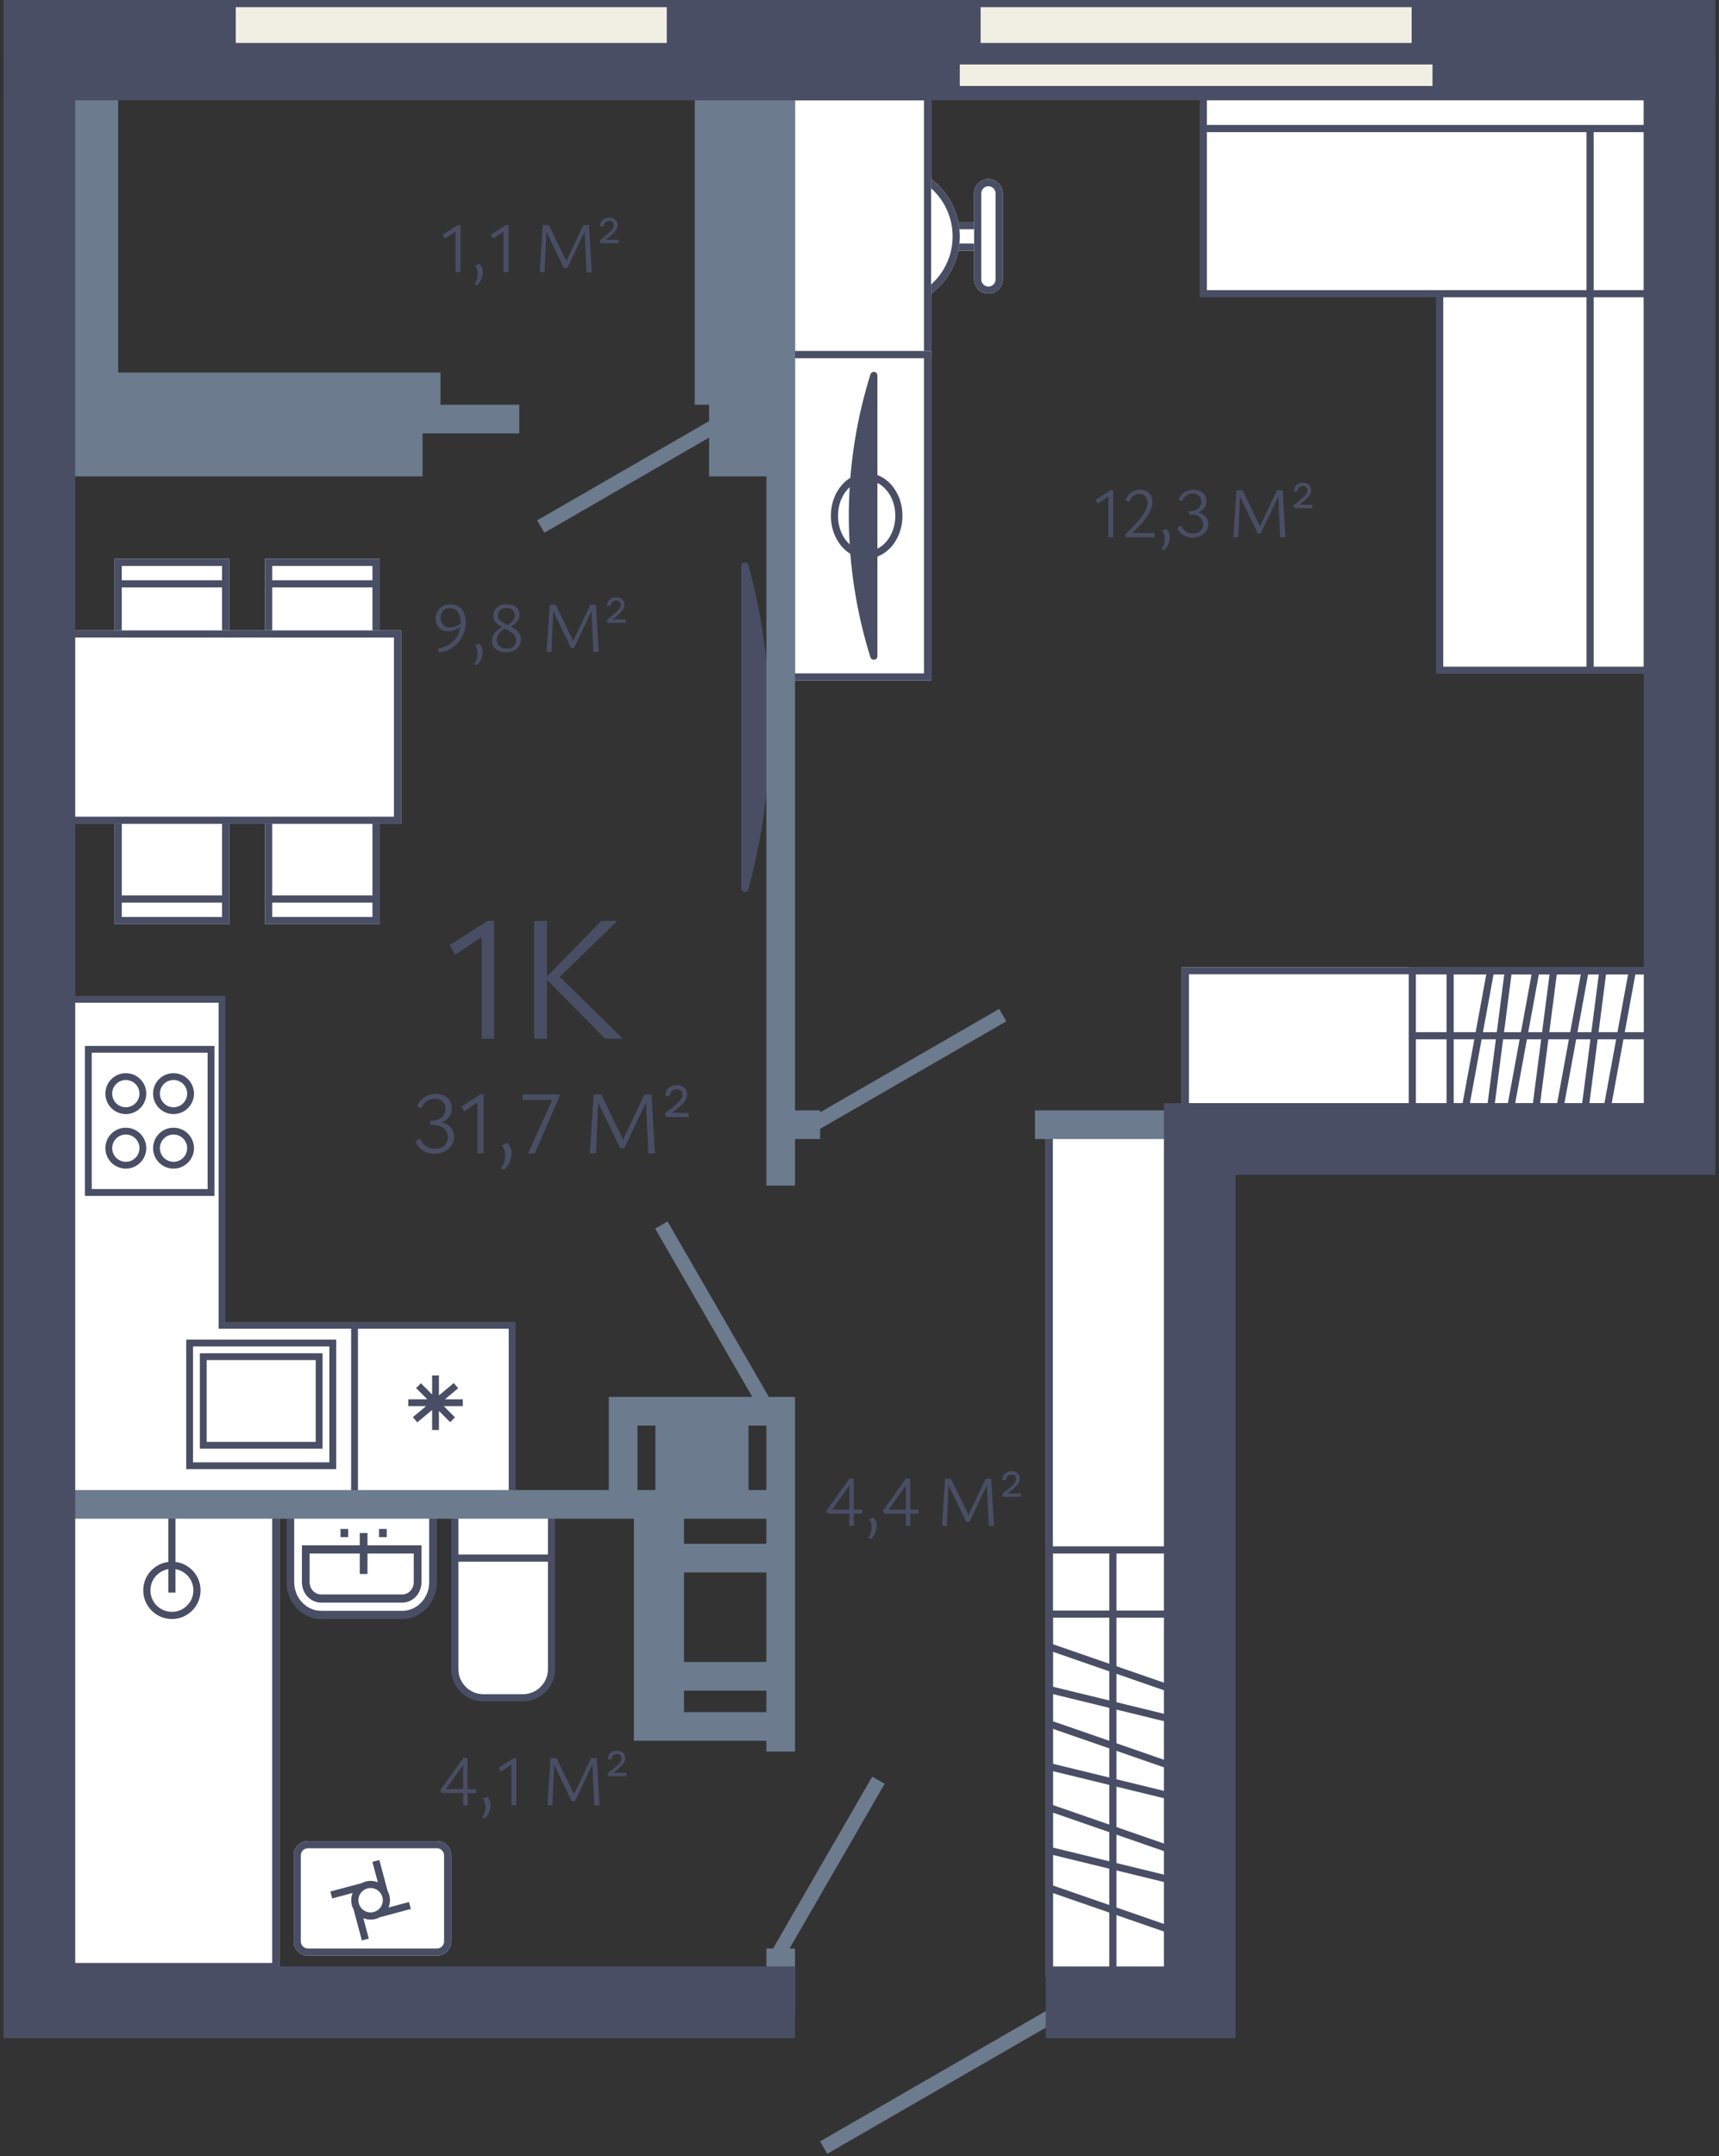
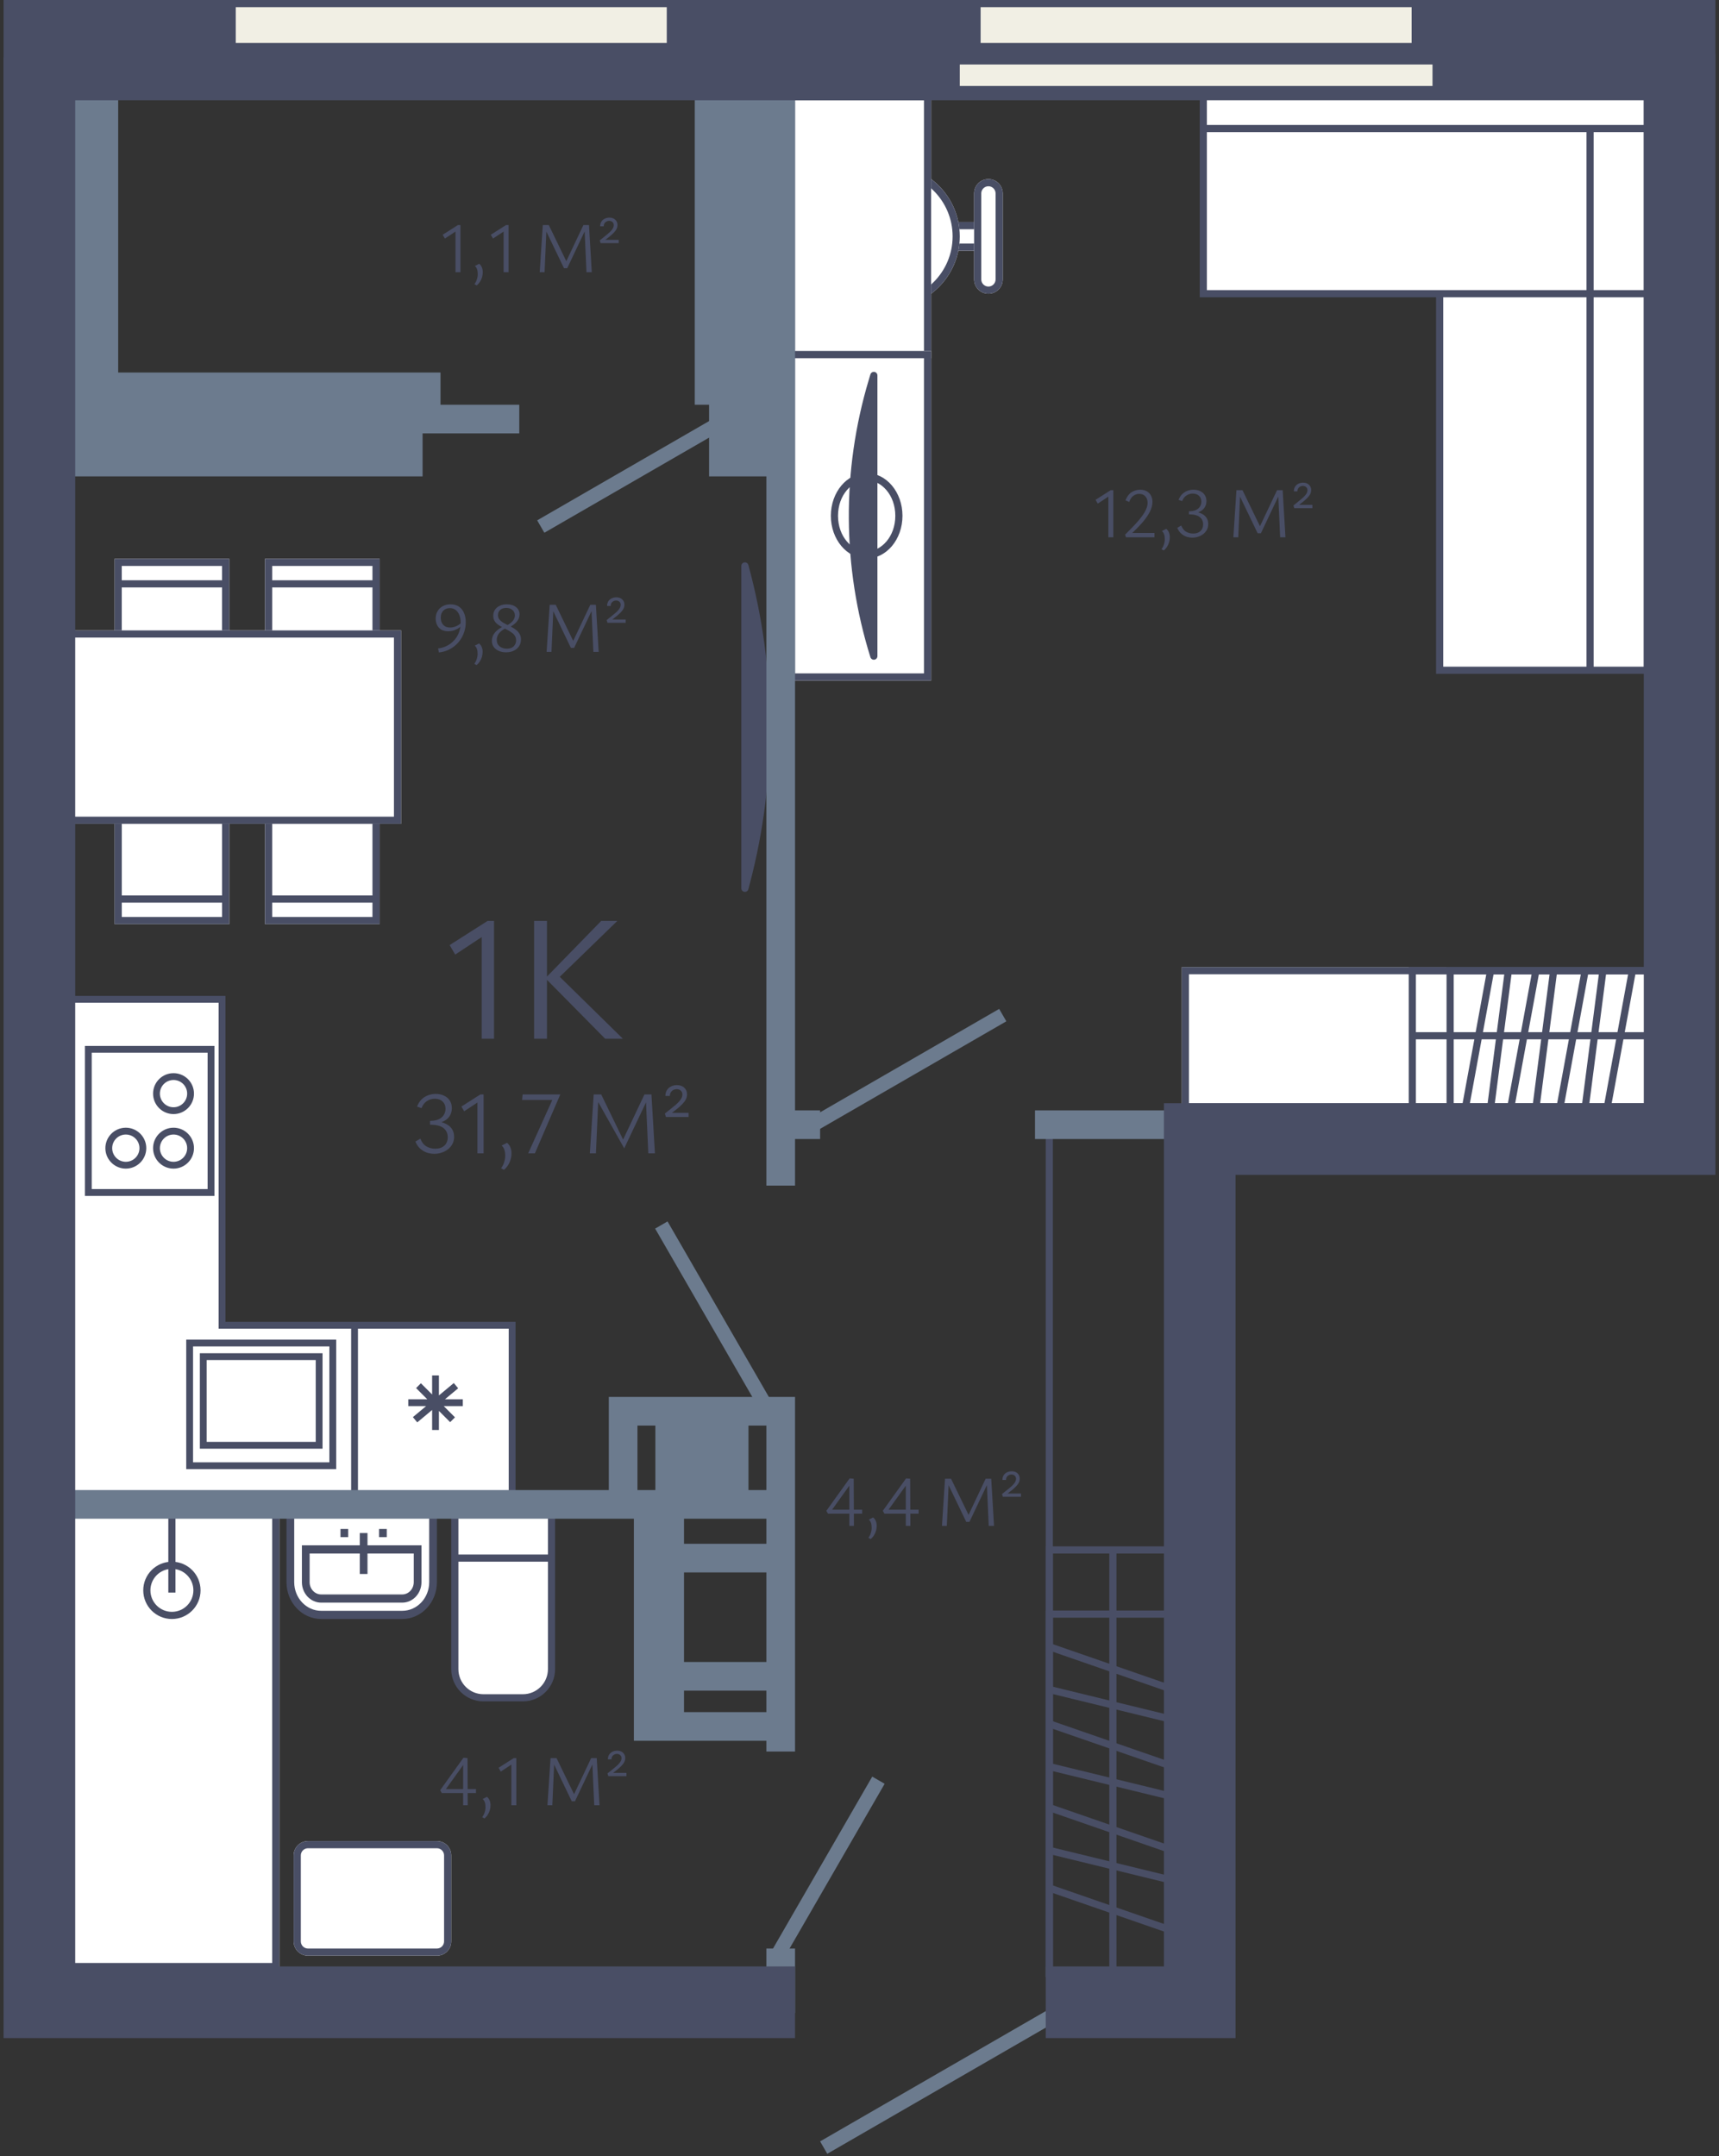
<svg xmlns="http://www.w3.org/2000/svg" width="240" height="301" viewBox="0 0 240 301" fill="none">
  <rect x="0" y="0" width="240" height="301" fill="#333333" stroke="none" />
  <g id="2_12_1">
    <g id="basic_furniture">
      <g id="bath-stuff">
        <g id="toilet">
          <path id="toilet_2" d="M73 237L67.5 237C65.291 237 63.5 235.209 63.5 233L63.5 217.5L63.5 210.5L77 210.5L77 217.5L77 233C77 235.209 75.209 237 73 237Z" fill="white" />
          <path id="toilet (Stroke)" d="M63 210L77.5 210L77.5 233C77.5 235.485 75.485 237.5 73 237.5L67.5 237.5C65.015 237.5 63 235.485 63 233L63 210ZM76.5 217L76.5 211L64 211L64 217L76.5 217ZM73 236.5C74.933 236.5 76.5 234.933 76.5 233L76.5 218L64 218L64 233C64 234.933 65.567 236.5 67.5 236.5L73 236.5Z" fill="#494E65" />
        </g>
        <g id="sink">
          <path id="Vector 13" d="M40.538 220.858L40.538 210.573L60.461 210.573L60.461 220.858C60.461 223.383 58.532 225.43 56.153 225.43L44.846 225.43C42.467 225.43 40.538 223.383 40.538 220.858Z" fill="white" />
          <path id="Vector 13 (Stroke)" d="M41.077 220.857C41.077 223.066 42.764 224.857 44.846 224.857L56.154 224.857C58.236 224.857 59.923 223.066 59.923 220.857L59.923 211.143L41.077 211.143L41.077 220.857ZM40 210L61 210L61 220.857C61 223.697 58.83 226 56.154 226L44.846 226C42.17 226 40 223.697 40 220.857L40 210Z" fill="#494E65" />
          <path id="Vector 14" d="M58.309 220.859L58.309 216.287L42.693 216.287L42.693 220.859C42.693 222.121 43.657 223.145 44.847 223.145L56.155 223.145C57.344 223.145 58.309 222.121 58.309 220.859Z" fill="white" />
          <path id="Vector 14 (Stroke)" d="M43.228 220.858C43.228 221.804 43.952 222.572 44.844 222.572L56.151 222.572C57.044 222.572 57.767 221.804 57.767 220.858L57.767 216.858L43.228 216.858L43.228 220.858ZM42.151 215.715L58.844 215.715L58.844 220.858C58.844 222.436 57.638 223.715 56.151 223.715L44.844 223.715C43.357 223.715 42.151 222.436 42.151 220.858L42.151 215.715Z" fill="#494E65" />
          <path id="Vector 15 (Stroke)" d="M52.923 214.572L52.923 213.429L54 213.429L54 214.572L52.923 214.572ZM47.538 214.572L47.538 213.429L48.615 213.429L48.615 214.572L47.538 214.572ZM50.231 219.715L50.231 214.001L51.308 214.001L51.308 219.715L50.231 219.715Z" fill="#494E65" />
        </g>
        <g id="bath">
          <rect width="30" height="65" transform="translate(9 210)" fill="white" />
          <path id="Ellipse 1" d="M28 222C28 224.209 26.209 226 24 226C21.791 226 20 224.209 20 222C20 219.791 21.791 218 24 218C26.209 218 28 219.791 28 222Z" fill="white" />
          <path id="Ellipse 1 (Stroke)" d="M27 222C27 220.343 25.657 219 24 219C22.343 219 21 220.343 21 222C21 223.657 22.343 225 24 225V226C21.791 226 20 224.209 20 222C20 219.791 21.791 218 24 218C26.209 218 28 219.791 28 222C28 224.209 26.209 226 24 226V225C25.657 225 27 223.657 27 222Z" fill="#494E65" />
          <path id="Rectangle 75 (Stroke)" d="M39 210V275H9V210H39ZM10 274.015H38V210.985H24.5V222.311H23.5V210.985H10V274.015Z" fill="#494E65" />
        </g>
        <g id="washing">
          <path id="Rectangle 112" d="M63 259C63 257.895 62.105 257 61 257L43 257C41.895 257 41 257.895 41 259L41 271C41 272.105 41.895 273 43 273L61 273C62.105 273 63 272.105 63 271L63 259Z" fill="white" />
          <path id="Rectangle 112 (Stroke)" d="M43 272L43 273L61 273L61 272L43 272ZM42 271L42 259C42 258.448 42.448 258 43 258L61 258C61.552 258 62 258.448 62 259L62 271C62 271.552 61.552 272 61 272L61 273L61.204 272.989C62.213 272.887 63 272.036 63 271L63 259C63 257.895 62.105 257 61 257L43 257C41.895 257 41 257.895 41 259L41 271C41 272.036 41.787 272.887 42.796 272.989L43 273L43 272C42.448 272 42 271.552 42 271Z" fill="#494E65" />
-           <path id="Ellipse 9 (Stroke)" d="M50.097 265.698C50.34 266.607 51.274 267.146 52.183 266.902C53.092 266.659 53.631 265.725 53.387 264.817C53.144 263.908 52.21 263.369 51.301 263.612C50.393 263.856 49.854 264.79 50.097 265.698ZM54.353 264.558C54.512 265.149 54.459 265.747 54.245 266.273L57.099 265.508L57.358 266.474L53.022 267.636C52.842 267.733 52.648 267.813 52.442 267.868C51.85 268.027 51.253 267.973 50.726 267.759L51.491 270.614L50.525 270.873L49.363 266.536C49.266 266.356 49.186 266.163 49.131 265.957C48.973 265.365 49.026 264.768 49.24 264.241L46.385 265.006L46.126 264.04L50.463 262.879C50.643 262.782 50.836 262.702 51.042 262.646C51.634 262.488 52.231 262.541 52.758 262.755L51.993 259.901L52.959 259.642L54.121 263.977C54.218 264.158 54.298 264.351 54.353 264.558Z" fill="#494E65" />
        </g>
      </g>
      <g id="wardrobe">
-         <path id="Rectangle 79" d="M164 157L146 157L146 276L164 276L164 157Z" fill="white" />
        <path id="Rectangle 79 (Stroke)" d="M146 157L146 276L164 276L164 157L146 157ZM163 275L147 275L147 158L163 158L163 275Z" fill="#494E65" />
        <path id="Rectangle 80 (Stroke)" d="M146 215.859L146 275.999L164 275.999L164 215.859L146 215.859ZM154.875 274.999L147 274.999L147 216.859L154.875 216.859L154.875 274.999ZM163 274.999L155.875 274.999L155.875 216.859L163 216.859L163 274.999Z" fill="#494E65" />
        <path id="Rectangle 81 (Stroke)" d="M146 224.816L146 275.999L164 275.999L164 224.816L146 224.816ZM163 274.999L147 274.999L147 225.816L163 225.816L163 274.999Z" fill="#494E65" />
        <path id="Vector 18 (Stroke)" d="M146.36 263.504L146.197 263.976L163.477 269.964L163.805 269.019L146.524 263.031L146.36 263.504ZM146.36 258.265L146.242 258.75L163.522 262.962L163.759 261.99L146.479 257.778L146.36 258.265ZM146.36 252.277L146.197 252.749L163.477 258.737L163.805 257.792L146.524 251.805L146.36 252.277ZM146.36 246.569L146.242 247.055L163.522 251.267L163.759 250.295L146.479 246.083L146.36 246.569ZM146.36 240.581L146.197 241.054L163.477 247.042L163.805 246.097L146.524 240.109L146.36 240.581ZM146.36 235.812L146.242 236.298L163.522 240.509L163.759 239.537L146.479 235.326L146.36 235.812ZM146.36 229.824L146.197 230.297L163.477 236.284L163.805 235.34L146.524 229.352L146.36 229.824Z" fill="#494E65" />
      </g>
      <g id="kitchen">
        <path id="Vector 16" d="M31 185V139.5H9.001V208.953H49.5L71.5 208.953V185L49.5 185H31Z" fill="white" />
        <path id="Vector 16 (Stroke)" d="M8.526 139.023V209.428H71.977V184.523H31.477V139.023H8.526ZM30.525 185.475H49.025V208.477H9.478V139.975H30.525V185.475ZM71.025 208.477H49.977V185.475H71.025V208.477Z" fill="#494E65" />
        <path id="Vector 17 (Stroke)" d="M60.331 192V194.658L58.764 193.091L58.428 193.428L58.091 193.764L59.658 195.331H57V196.282H59.492L57.646 197.82L57.951 198.186L58.256 198.552L60.331 196.821V199.613H61.282V196.955L62.85 198.523L63.185 198.186L63.522 197.85L61.955 196.282H64.613V195.331H62.12L63.966 193.793L63.661 193.428L63.357 193.062L61.282 194.79V192H60.331Z" fill="#494E65" />
        <g id="Group 70">
          <path id="Rectangle 77 (Stroke)" d="M26 205.082L46.937 205.082L46.937 187L26 187L26 205.082ZM45.985 187.952L45.985 204.13L26.952 204.13L26.952 187.952L45.985 187.952Z" fill="#494E65" />
          <path id="Rectangle 78 (Stroke)" d="M27.902 202.226L45.032 202.226L45.032 188.902L27.902 188.902L27.902 202.226ZM44.081 189.855L44.081 201.275L28.855 201.275L28.855 189.855L44.081 189.855Z" fill="#494E65" />
        </g>
        <g id="Group 69">
          <path id="Rectangle 76 (Stroke)" d="M29.938 146.001L11.855 146.001L11.855 166.937L29.938 166.938L29.938 146.001ZM12.808 165.985L12.808 146.952L28.985 146.952L28.985 165.985L12.808 165.985Z" fill="#494E65" />
          <path id="Ellipse 2 (Stroke)" d="M24.227 158.37C25.278 158.37 26.13 159.222 26.13 160.273C26.13 161.325 25.278 162.177 24.227 162.177C23.175 162.177 22.323 161.324 22.323 160.273L21.372 160.273L21.387 160.565C21.523 161.909 22.591 162.978 23.936 163.114L24.227 163.129C25.803 163.129 27.082 161.85 27.082 160.273L27.067 159.982C26.921 158.542 25.705 157.419 24.227 157.419L23.936 157.434C22.496 157.58 21.372 158.795 21.372 160.273L22.323 160.273C22.323 159.223 23.176 158.37 24.227 158.37Z" fill="#494E65" />
-           <path id="Ellipse 3 (Stroke)" d="M17.566 150.757C18.617 150.757 19.47 151.609 19.47 152.66C19.47 153.711 18.618 154.563 17.566 154.563C16.515 154.563 15.663 153.711 15.663 152.66L14.712 152.66L14.726 152.952C14.863 154.296 15.931 155.365 17.275 155.501L17.566 155.516C19.143 155.516 20.422 154.237 20.422 152.66L20.407 152.369C20.261 150.929 19.045 149.806 17.566 149.806L17.275 149.82C15.836 149.966 14.712 151.182 14.712 152.66L15.663 152.66C15.663 151.609 16.515 150.757 17.566 150.757Z" fill="#494E65" />
          <path id="Ellipse 5 (Stroke)" d="M17.566 158.37C18.617 158.37 19.47 159.222 19.47 160.273C19.47 161.325 18.618 162.177 17.566 162.177C16.515 162.177 15.663 161.324 15.663 160.273L14.712 160.273L14.726 160.565C14.863 161.909 15.931 162.978 17.275 163.114L17.566 163.129C19.143 163.129 20.422 161.85 20.422 160.273L20.407 159.982C20.261 158.542 19.045 157.419 17.566 157.419L17.275 157.434C15.836 157.58 14.712 158.795 14.712 160.273L15.663 160.273C15.663 159.223 16.515 158.37 17.566 158.37Z" fill="#494E65" />
          <path id="Ellipse 4 (Stroke)" d="M24.227 150.757C25.278 150.757 26.13 151.609 26.13 152.66C26.13 153.711 25.278 154.563 24.227 154.563C23.175 154.563 22.323 153.711 22.323 152.66L21.372 152.66L21.387 152.952C21.523 154.296 22.591 155.365 23.936 155.501L24.227 155.516C25.803 155.516 27.082 154.237 27.082 152.66L27.067 152.369C26.921 150.929 25.705 149.806 24.227 149.806L23.936 149.82C22.496 149.966 21.372 151.182 21.372 152.66L22.323 152.66C22.323 151.609 23.176 150.757 24.227 150.757Z" fill="#494E65" />
        </g>
      </g>
    </g>
    <g id="furniture">
      <g id="table">
        <path id="Rectangle 93" d="M32.004 129L16.004 129L16.004 125.5L16.004 113L32.004 113L32.004 125.5L32.004 129Z" fill="white" />
        <path id="Rectangle 93 (Stroke)" d="M16.004 129L16.004 113L32.004 113L32.004 129L16.004 129ZM31.004 114L17.004 114L17.004 125L31.004 125L31.004 114ZM31.004 126L17.004 126L17.004 128L31.004 128L31.004 126Z" fill="#494E65" />
        <path id="Rectangle 99" d="M37 78H53V81.5V94H37V81.5V78Z" fill="white" />
        <path id="Rectangle 99 (Stroke)" d="M53 78V94H37V78H53ZM38 93H52V82H38V93ZM38 81H52V79H38V81Z" fill="#494E65" />
        <path id="Rectangle 98" d="M53 129L37 129L37 125.5L37 113L53 113L53 125.5L53 129Z" fill="white" />
        <path id="Rectangle 98 (Stroke)" d="M37 129L37 113L53 113L53 129L37 129ZM52 114L38 114L38 125L52 125L52 114ZM52 126L38 126L38 128L52 128L52 126Z" fill="#494E65" />
        <path id="Rectangle 100" d="M16 78H32V81.5V94H16V81.5V78Z" fill="white" />
        <path id="Rectangle 100 (Stroke)" d="M32 78V94H16V78H32ZM17 93H31V82H17V93ZM17 81H31V79H17V81Z" fill="#494E65" />
        <path id="Rectangle 97" d="M56 115L8 115L8 88L56 88L56 115Z" fill="white" />
        <path id="Rectangle 97 (Stroke)" d="M8 115L8 88L56 88L56 115L8 115ZM55 89L9 89L9 114L55 114L55 89Z" fill="#494E65" />
      </g>
      <g id="sofa">
        <path d="M168 13L230 13V17.942V40.999L201 40.999L168 40.999L168 17.942L168 13Z" fill="white" />
        <path d="M230 40.999L201 40.999V93.562L230 93.563V40.999Z" fill="white" />
      </g>
      <path id="sofa (Stroke)" d="M230.5 12.5V94.064L200.5 94.062V41.499H167.5V12.5H230.5ZM222.5 93.062H229.5V41.499H222.5V93.062ZM201.5 93.062H221.5V41.499H201.5V93.062ZM168.5 40.499H221.5V18.442H168.5V40.499ZM222.5 40.499H229.5V18.442H222.5V40.499ZM168.5 17.442H229.5V13.5H168.5V17.442Z" fill="#494E65" />
      <g id="wardrobe_2">
        <path id="Rectangle 79_2" d="M165 135L165 155L230.998 155L230.998 135L165 135Z" fill="white" />
        <path id="Rectangle 79 (Stroke)_2" d="M165 155L230.998 155L230.998 135L165 135L165 155ZM229.998 136L229.998 154L166 154L166 136L229.998 136Z" fill="#494E65" />
        <path id="Rectangle 80 (Stroke)_2" d="M196.68 155L230.998 155L230.998 135L196.68 135L196.68 155ZM229.998 145.083L229.998 154L197.68 154L197.68 145.083L229.998 145.083ZM229.998 136L229.998 144.083L197.68 144.083L197.68 136L229.998 136Z" fill="#494E65" />
        <path id="Rectangle 81 (Stroke)_2" d="M201.961 155L231 155L231 135L201.961 135L201.961 155ZM230 136L230 154L202.961 154L202.961 136L230 136Z" fill="#494E65" />
        <path id="Vector 18 (Stroke)_2" d="M224.404 154.585L224.896 154.675L228.416 135.508L227.433 135.328L223.913 154.494L224.404 154.585ZM221.325 154.585L221.82 154.648L224.297 135.482L223.305 135.354L220.829 154.521L221.325 154.585ZM217.805 154.585L218.297 154.675L221.816 135.508L220.833 135.328L217.313 154.494L217.805 154.585ZM214.449 154.585L214.945 154.648L217.421 135.482L216.429 135.354L213.953 154.521L214.449 154.585ZM210.93 154.585L211.421 154.675L214.941 135.508L213.958 135.328L210.437 154.494L210.93 154.585ZM208.125 154.585L208.621 154.648L211.097 135.482L210.105 135.354L207.63 154.521L208.125 154.585ZM204.605 154.585L205.098 154.675L208.617 135.508L207.634 135.328L204.113 154.494L204.605 154.585Z" fill="#494E65" />
      </g>
      <path id="TV" d="M104.001 124L104.24 123.085V123.085C105.999 116.347 104.001 117.036 104.001 124V124Z" fill="white" />
      <path id="TV (Stroke)" d="M104.484 78.868C108.438 93.374 108.521 108.663 104.724 123.212L104.485 124.126C104.421 124.369 104.187 124.528 103.938 124.496C103.688 124.464 103.501 124.251 103.501 124L103.501 79C103.501 78.749 103.687 78.538 103.935 78.504C104.183 78.471 104.418 78.626 104.484 78.868Z" fill="#494E65" />
      <g id="chair-with-table">
        <g id="chair">
          <path id="Rectangle 104" d="M138 31L138 35L130 35L130 31L138 31Z" fill="white" />
          <path id="Rectangle 104 (Stroke)" d="M138 35L130 35L130 31L138 31L138 35ZM131 32L131 34L137 34L137 32L131 32Z" fill="#494E65" />
          <path id="Rectangle 102" d="M124 23C129.523 23 134 27.477 134 33V33C134 38.523 129.523 43 124 43V43C118.477 43 114 38.523 114 33V33C114 27.477 118.477 23 124 23V23Z" fill="white" />
          <path id="Rectangle 102 (Stroke)" d="M124 42C128.971 42 133 37.971 133 33C133 28.029 128.971 24 124 24C119.029 24 115 28.029 115 33L114 33C114 27.477 118.477 23 124 23C129.523 23 134 27.477 134 33C134 38.523 129.523 43 124 43C118.477 43 114 38.523 114 33L115 33C115 37.971 119.029 42 124 42Z" fill="#494E65" />
          <path id="Rectangle 103" d="M138 25C139.105 25 140 25.895 140 27L140 39C140 40.105 139.105 41 138 41V41C136.895 41 136 40.105 136 39L136 27C136 25.895 136.895 25 138 25V25Z" fill="white" />
          <path id="Rectangle 103 (Stroke)" d="M137 39L136 39L136 27L137 27L137 39ZM138 40C138.552 40 139 39.552 139 39L139 27C139 26.448 138.552 26 138 26C137.448 26 137 26.448 137 27L136 27C136 25.895 136.895 25 138 25C139.105 25 140 25.895 140 27L140 39C140 40.105 139.105 41 138 41C136.895 41 136 40.105 136 39L137 39C137 39.552 137.448 40 138 40Z" fill="#494E65" />
        </g>
        <path id="Rectangle 101" d="M130 13L130 50L110 50L110 13L130 13Z" fill="white" />
        <path id="Rectangle 101 (Stroke)" d="M130 50L110 50L110 13L130 13L130 50ZM111 14L111 49L129 49L129 14L111 14Z" fill="#494E65" />
      </g>
      <g id="TV_2">
        <path id="Rectangle 105" d="M110 95L110 49L130 49L130 95L110 95Z" fill="white" />
        <path id="Rectangle 105 (Stroke)" d="M110 49L130 49L130 95L110 95L110 49ZM129 94L129 50L111 50L111 94L129 94Z" fill="#494E65" />
        <path id="Ellipse 7" d="M121 66.039C123.761 66.039 126 68.709 126 72.002C126 75.295 123.761 77.965 121 77.965C118.239 77.965 116 75.295 116 72.002C116 68.709 118.239 66.039 121 66.039Z" fill="white" />
        <path id="Ellipse 7 (Stroke)" d="M121 67.039C118.949 67.039 117 69.089 117 72.002C117 74.915 118.949 76.965 121 76.965C123.051 76.965 125 74.915 125 72.002L126 72.002C126 75.295 123.761 77.965 121 77.965C118.239 77.965 116 75.295 116 72.002C116 68.709 118.239 66.039 121 66.039C123.761 66.039 126 68.709 126 72.002L125 72.002C125 69.089 123.051 67.039 121 67.039Z" fill="#494E65" />
        <path id="Vector 24" d="M122.001 52.409L121.768 53.189V53.189C119.809 59.724 122.001 59.23 122.001 52.409V52.409Z" fill="white" />
        <path id="Vector 24 (Stroke)" d="M121.524 91.743C117.584 79.157 117.502 65.679 121.289 53.045L121.522 52.265C121.594 52.027 121.829 51.878 122.074 51.914C122.319 51.95 122.502 52.16 122.502 52.408L122.502 91.594C122.502 91.841 122.321 92.051 122.077 92.088C121.833 92.125 121.598 91.979 121.524 91.743Z" fill="#494E65" />
      </g>
    </g>
    <g id="info+">
      <g id="12,3 Ð2">
        <path id="Vector" d="M180.582 70.559C180.942 70.266 181.269 70.002 181.562 69.769C181.862 69.536 182.099 69.309 182.272 69.089C182.452 68.869 182.542 68.649 182.542 68.429C182.542 68.242 182.479 68.096 182.352 67.989C182.232 67.882 182.085 67.829 181.912 67.829C181.699 67.829 181.515 67.899 181.362 68.039C181.215 68.179 181.142 68.362 181.142 68.589L180.642 68.589C180.642 68.336 180.699 68.119 180.812 67.939C180.925 67.759 181.079 67.622 181.272 67.529C181.472 67.429 181.692 67.379 181.932 67.379C182.279 67.379 182.552 67.476 182.752 67.669C182.959 67.862 183.062 68.109 183.062 68.409C183.062 68.682 182.975 68.939 182.802 69.179C182.629 69.412 182.392 69.656 182.092 69.909C181.792 70.156 181.442 70.432 181.042 70.739L181.222 70.479L183.232 70.479L183.232 70.939L180.702 70.939L180.582 70.559Z" fill="#494E65" />
        <path id="Vector_2" d="M178.729 75L178.449 68.76L178.789 68.64L176.039 74.44L175.589 74.44L172.939 68.93L172.949 68.42L173.469 68.42L176.029 73.7L175.799 73.7L178.299 68.42L179.079 68.42L179.469 75L178.729 75ZM172.199 75L172.629 68.42L173.169 68.42L172.879 75L172.199 75Z" fill="#494E65" />
        <path id="Vector_3" d="M167.977 73.199C167.977 72.773 167.821 72.433 167.507 72.179C167.194 71.926 166.691 71.799 165.997 71.799L165.997 71.369C166.397 71.369 166.724 71.309 166.977 71.189C167.231 71.069 167.417 70.909 167.537 70.709C167.664 70.503 167.727 70.276 167.727 70.029C167.727 69.683 167.617 69.409 167.397 69.209C167.184 69.003 166.891 68.899 166.517 68.899C166.211 68.899 165.924 68.986 165.657 69.159C165.391 69.326 165.187 69.589 165.047 69.949L164.547 69.779C164.674 69.453 164.841 69.186 165.047 68.979C165.261 68.773 165.501 68.619 165.767 68.519C166.041 68.413 166.327 68.359 166.627 68.359C166.987 68.359 167.301 68.426 167.567 68.559C167.841 68.686 168.054 68.869 168.207 69.109C168.361 69.343 168.437 69.626 168.437 69.959C168.437 70.286 168.354 70.579 168.187 70.839C168.021 71.099 167.767 71.306 167.427 71.459C167.094 71.606 166.667 71.679 166.147 71.679L166.147 71.389C166.714 71.389 167.184 71.463 167.557 71.609C167.937 71.756 168.221 71.959 168.407 72.219C168.594 72.479 168.687 72.789 168.687 73.149C168.687 73.443 168.627 73.706 168.507 73.939C168.387 74.173 168.221 74.373 168.007 74.539C167.801 74.706 167.564 74.833 167.297 74.919C167.037 75.006 166.764 75.049 166.477 75.049C166.197 75.049 165.921 75.006 165.647 74.919C165.381 74.826 165.134 74.679 164.907 74.479C164.681 74.279 164.501 74.013 164.367 73.679L164.917 73.359C165.071 73.753 165.294 74.039 165.587 74.219C165.887 74.393 166.217 74.479 166.577 74.479C167.011 74.479 167.351 74.366 167.597 74.139C167.851 73.906 167.977 73.593 167.977 73.199Z" fill="#494E65" />
        <path id="Vector_4" d="M162.474 76.84L162.164 76.66C162.317 76.46 162.431 76.237 162.504 75.99C162.584 75.744 162.624 75.497 162.624 75.25C162.624 74.997 162.591 74.774 162.524 74.58C162.457 74.387 162.357 74.237 162.224 74.13L162.824 73.82C163.004 73.967 163.131 74.14 163.204 74.34C163.284 74.54 163.324 74.757 163.324 74.99C163.324 75.23 163.291 75.464 163.224 75.69C163.157 75.924 163.061 76.137 162.934 76.33C162.807 76.53 162.654 76.7 162.474 76.84Z" fill="#494E65" />
        <path id="Vector_5" d="M157.082 74.629C157.562 74.156 157.995 73.716 158.382 73.309C158.775 72.896 159.105 72.509 159.372 72.149C159.645 71.789 159.855 71.446 160.002 71.119C160.149 70.793 160.222 70.479 160.222 70.179C160.222 69.806 160.115 69.506 159.902 69.279C159.695 69.053 159.409 68.939 159.042 68.939C158.769 68.939 158.505 69.026 158.252 69.199C158.005 69.366 157.805 69.656 157.652 70.069L157.132 69.839C157.359 69.293 157.652 68.909 158.012 68.689C158.379 68.469 158.769 68.359 159.182 68.359C159.555 68.359 159.869 68.436 160.122 68.589C160.382 68.736 160.575 68.939 160.702 69.199C160.835 69.453 160.902 69.739 160.902 70.059C160.902 70.506 160.775 70.976 160.522 71.469C160.269 71.956 159.909 72.466 159.442 72.999C158.975 73.526 158.425 74.086 157.792 74.679L157.872 74.399L161.182 74.399L161.182 74.999L157.202 74.999L157.082 74.629Z" fill="#494E65" />
        <path id="Vector_6" d="M154.747 75L154.747 69L155.267 68.98L153.267 70.3L152.957 69.77L155.077 68.42L155.437 68.42L155.437 75L154.747 75Z" fill="#494E65" />
      </g>
      <g id="4,4 Ð2">
        <path id="Vector_7" d="M139.895 208.559C140.255 208.266 140.581 208.002 140.875 207.769C141.175 207.536 141.411 207.309 141.585 207.089C141.765 206.869 141.855 206.649 141.855 206.429C141.855 206.242 141.791 206.096 141.665 205.989C141.545 205.882 141.398 205.829 141.225 205.829C141.011 205.829 140.828 205.899 140.675 206.039C140.528 206.179 140.455 206.362 140.455 206.589L139.955 206.589C139.955 206.336 140.011 206.119 140.125 205.939C140.238 205.759 140.391 205.622 140.585 205.529C140.785 205.429 141.005 205.379 141.245 205.379C141.591 205.379 141.865 205.476 142.065 205.669C142.271 205.862 142.375 206.109 142.375 206.409C142.375 206.682 142.288 206.939 142.115 207.179C141.941 207.412 141.705 207.656 141.405 207.909C141.105 208.156 140.755 208.432 140.355 208.739L140.535 208.479L142.545 208.479L142.545 208.939L140.015 208.939L139.895 208.559Z" fill="#494E65" />
        <path id="Vector_8" d="M138.042 213L137.762 206.76L138.102 206.64L135.352 212.44L134.902 212.44L132.252 206.93L132.262 206.42L132.782 206.42L135.342 211.7L135.112 211.7L137.612 206.42L138.392 206.42L138.782 213L138.042 213ZM131.512 213L131.942 206.42L132.482 206.42L132.192 213L131.512 213Z" fill="#494E65" />
        <path id="Vector_9" d="M127.074 206.419L127.104 212.999L126.464 212.999L126.464 206.909L126.814 206.899L123.834 211.049L123.614 210.739L128.254 210.739L128.254 211.299L123.484 211.299L123.254 210.899L126.504 206.369L127.074 206.419Z" fill="#494E65" />
        <path id="Vector_10" d="M121.552 214.84L121.242 214.66C121.396 214.46 121.509 214.237 121.582 213.99C121.662 213.744 121.702 213.497 121.702 213.25C121.702 212.997 121.669 212.774 121.602 212.58C121.536 212.387 121.436 212.237 121.302 212.13L121.902 211.82C122.082 211.967 122.209 212.14 122.282 212.34C122.362 212.54 122.402 212.757 122.402 212.99C122.402 213.23 122.369 213.464 122.302 213.69C122.236 213.924 122.139 214.137 122.012 214.33C121.886 214.53 121.732 214.7 121.552 214.84Z" fill="#494E65" />
        <path id="Vector_11" d="M119.191 206.419L119.221 212.999L118.581 212.999L118.581 206.909L118.931 206.899L115.951 211.049L115.731 210.739L120.371 210.739L120.371 211.299L115.601 211.299L115.371 210.899L118.621 206.369L119.191 206.419Z" fill="#494E65" />
      </g>
      <g id="4,1 Ð2">
        <path id="Vector_12" d="M84.812 247.559C85.172 247.266 85.499 247.002 85.793 246.769C86.093 246.536 86.329 246.309 86.502 246.089C86.683 245.869 86.772 245.649 86.772 245.429C86.772 245.242 86.709 245.096 86.582 244.989C86.463 244.882 86.316 244.829 86.142 244.829C85.929 244.829 85.746 244.899 85.593 245.039C85.446 245.179 85.373 245.362 85.373 245.589L84.873 245.589C84.873 245.336 84.929 245.119 85.043 244.939C85.156 244.759 85.309 244.622 85.502 244.529C85.703 244.429 85.922 244.379 86.162 244.379C86.509 244.379 86.782 244.476 86.983 244.669C87.189 244.862 87.293 245.109 87.293 245.409C87.293 245.682 87.206 245.939 87.032 246.179C86.859 246.412 86.623 246.656 86.323 246.909C86.022 247.156 85.672 247.432 85.272 247.739L85.453 247.479L87.463 247.479L87.463 247.939L84.933 247.939L84.812 247.559Z" fill="#494E65" />
        <path id="Vector_13" d="M82.964 252L82.684 245.76L83.024 245.64L80.274 251.44L79.824 251.44L77.174 245.93L77.184 245.42L77.704 245.42L80.264 250.7L80.034 250.7L82.534 245.42L83.314 245.42L83.704 252L82.964 252ZM76.434 252L76.864 245.42L77.404 245.42L77.114 252L76.434 252Z" fill="#494E65" />
        <path id="Vector_14" d="M71.395 252L71.395 246L71.915 245.98L69.915 247.3L69.606 246.77L71.725 245.42L72.085 245.42L72.085 252L71.395 252Z" fill="#494E65" />
        <path id="Vector_15" d="M67.634 253.84L67.324 253.66C67.478 253.46 67.591 253.237 67.664 252.99C67.744 252.744 67.784 252.497 67.784 252.25C67.784 251.997 67.751 251.774 67.684 251.58C67.618 251.387 67.518 251.237 67.384 251.13L67.984 250.82C68.164 250.967 68.291 251.14 68.364 251.34C68.444 251.54 68.484 251.757 68.484 251.99C68.484 252.23 68.451 252.464 68.384 252.69C68.318 252.924 68.221 253.137 68.094 253.33C67.968 253.53 67.814 253.7 67.634 253.84Z" fill="#494E65" />
        <path id="Vector_16" d="M65.273 245.419L65.303 251.999L64.663 251.999L64.663 245.909L65.013 245.899L62.033 250.049L61.813 249.739L66.453 249.739L66.453 250.299L61.683 250.299L61.453 249.899L64.703 245.369L65.273 245.419Z" fill="#494E65" />
      </g>
      <g id="9,8 Ð2">
        <path id="Vector_17" d="M84.699 86.559C85.059 86.266 85.386 86.002 85.679 85.769C85.979 85.536 86.216 85.309 86.389 85.089C86.569 84.869 86.659 84.649 86.659 84.429C86.659 84.242 86.596 84.096 86.469 83.989C86.349 83.882 86.203 83.829 86.029 83.829C85.816 83.829 85.633 83.899 85.479 84.039C85.333 84.179 85.259 84.362 85.259 84.589L84.759 84.589C84.759 84.336 84.816 84.119 84.929 83.939C85.043 83.759 85.196 83.622 85.389 83.529C85.589 83.429 85.809 83.379 86.049 83.379C86.396 83.379 86.669 83.476 86.869 83.669C87.076 83.862 87.179 84.109 87.179 84.409C87.179 84.682 87.093 84.939 86.919 85.179C86.746 85.412 86.509 85.656 86.209 85.909C85.909 86.156 85.559 86.432 85.159 86.739L85.339 86.479L87.349 86.479L87.349 86.939L84.819 86.939L84.699 86.559Z" fill="#494E65" />
        <path id="Vector_18" d="M82.846 91L82.566 84.76L82.906 84.64L80.156 90.44L79.706 90.44L77.056 84.93L77.066 84.42L77.586 84.42L80.146 89.7L79.916 89.7L82.416 84.42L83.196 84.42L83.586 91L82.846 91ZM76.316 91L76.746 84.42L77.286 84.42L76.996 91L76.316 91Z" fill="#494E65" />
        <path id="Vector_19" d="M70.646 91.059C70.272 91.059 69.936 90.993 69.636 90.859C69.336 90.726 69.099 90.539 68.926 90.299C68.759 90.059 68.676 89.779 68.676 89.459C68.676 89.026 68.816 88.643 69.096 88.309C69.382 87.969 69.779 87.676 70.286 87.429L70.596 87.699C70.189 87.906 69.879 88.146 69.666 88.419C69.459 88.686 69.356 88.986 69.356 89.319C69.356 89.706 69.489 90.009 69.756 90.229C70.029 90.443 70.362 90.549 70.756 90.549C71.042 90.549 71.282 90.499 71.476 90.399C71.669 90.293 71.812 90.149 71.906 89.969C72.006 89.789 72.056 89.599 72.056 89.399C72.056 89.146 71.999 88.933 71.886 88.759C71.772 88.579 71.619 88.423 71.426 88.289C71.232 88.149 71.022 88.023 70.796 87.909C70.576 87.796 70.352 87.679 70.126 87.559C69.899 87.439 69.689 87.309 69.496 87.169C69.302 87.023 69.149 86.853 69.036 86.659C68.922 86.459 68.866 86.226 68.866 85.959C68.866 85.646 68.942 85.369 69.096 85.129C69.256 84.889 69.476 84.703 69.756 84.569C70.042 84.429 70.379 84.359 70.766 84.359C71.299 84.359 71.726 84.489 72.046 84.749C72.372 85.003 72.536 85.339 72.536 85.759C72.536 86.146 72.399 86.496 72.126 86.809C71.852 87.116 71.489 87.383 71.036 87.609L70.706 87.339C70.939 87.219 71.142 87.089 71.316 86.949C71.489 86.809 71.626 86.653 71.726 86.479C71.832 86.299 71.886 86.109 71.886 85.909C71.886 85.603 71.776 85.353 71.556 85.159C71.336 84.959 71.042 84.859 70.676 84.859C70.329 84.859 70.049 84.953 69.836 85.139C69.629 85.319 69.526 85.563 69.526 85.869C69.526 86.089 69.582 86.279 69.696 86.439C69.816 86.593 69.969 86.733 70.156 86.859C70.349 86.979 70.559 87.096 70.786 87.209C71.012 87.316 71.239 87.429 71.466 87.549C71.699 87.669 71.909 87.809 72.096 87.969C72.289 88.123 72.442 88.306 72.556 88.519C72.676 88.726 72.736 88.976 72.736 89.269C72.736 89.616 72.649 89.926 72.476 90.199C72.302 90.466 72.059 90.676 71.746 90.829C71.432 90.983 71.066 91.059 70.646 91.059Z" fill="#494E65" />
        <path id="Vector_20" d="M66.533 92.84L66.223 92.66C66.376 92.46 66.489 92.237 66.563 91.99C66.643 91.744 66.683 91.497 66.683 91.25C66.683 90.997 66.649 90.774 66.583 90.58C66.516 90.387 66.416 90.237 66.283 90.13L66.883 89.82C67.063 89.967 67.189 90.14 67.263 90.34C67.343 90.54 67.383 90.757 67.383 90.99C67.383 91.23 67.349 91.464 67.283 91.69C67.216 91.924 67.119 92.137 66.993 92.33C66.866 92.53 66.713 92.7 66.533 92.84Z" fill="#494E65" />
        <path id="Vector_21" d="M62.558 88.119C62.172 88.119 61.848 88.039 61.588 87.879C61.335 87.719 61.145 87.506 61.018 87.239C60.892 86.973 60.828 86.676 60.828 86.349C60.828 85.956 60.915 85.613 61.088 85.319C61.261 85.019 61.505 84.786 61.818 84.619C62.132 84.446 62.495 84.359 62.908 84.359C63.361 84.359 63.745 84.463 64.058 84.669C64.371 84.876 64.612 85.169 64.778 85.549C64.945 85.923 65.028 86.359 65.028 86.859C65.028 87.306 64.965 87.729 64.838 88.129C64.718 88.529 64.545 88.899 64.318 89.239C64.098 89.579 63.831 89.879 63.518 90.139C63.212 90.393 62.868 90.603 62.488 90.769C62.115 90.929 61.712 91.033 61.278 91.079L61.158 90.519C61.511 90.479 61.845 90.393 62.158 90.259C62.478 90.126 62.768 89.953 63.028 89.739C63.295 89.519 63.525 89.269 63.718 88.989C63.911 88.703 64.058 88.386 64.158 88.039C64.265 87.693 64.318 87.326 64.318 86.939C64.318 86.533 64.258 86.176 64.138 85.869C64.018 85.563 63.845 85.323 63.618 85.149C63.398 84.976 63.128 84.889 62.808 84.889C62.428 84.889 62.121 85.009 61.888 85.249C61.655 85.483 61.538 85.806 61.538 86.219C61.538 86.479 61.585 86.713 61.678 86.919C61.778 87.126 61.925 87.293 62.118 87.419C62.312 87.539 62.555 87.599 62.848 87.599C63.161 87.599 63.475 87.523 63.788 87.369C64.108 87.216 64.368 86.999 64.568 86.719L64.728 87.039C64.568 87.239 64.378 87.423 64.158 87.589C63.945 87.749 63.705 87.879 63.438 87.979C63.172 88.073 62.878 88.119 62.558 88.119Z" fill="#494E65" />
      </g>
      <g id="1,1 Ð2">
        <path id="Vector_22" d="M83.731 33.559C84.091 33.266 84.417 33.002 84.71 32.769C85.01 32.536 85.247 32.309 85.421 32.089C85.6 31.869 85.691 31.649 85.691 31.429C85.691 31.242 85.627 31.096 85.501 30.989C85.38 30.882 85.234 30.829 85.061 30.829C84.847 30.829 84.664 30.899 84.51 31.039C84.364 31.179 84.29 31.362 84.29 31.589L83.79 31.589C83.79 31.336 83.847 31.119 83.96 30.939C84.074 30.759 84.227 30.622 84.421 30.529C84.621 30.429 84.841 30.379 85.081 30.379C85.427 30.379 85.701 30.476 85.9 30.669C86.107 30.862 86.21 31.109 86.21 31.409C86.21 31.682 86.124 31.939 85.951 32.179C85.777 32.412 85.54 32.656 85.24 32.909C84.941 33.156 84.591 33.432 84.191 33.739L84.371 33.479L86.38 33.479L86.38 33.939L83.85 33.939L83.731 33.559Z" fill="#494E65" />
        <path id="Vector_23" d="M81.882 38L81.602 31.76L81.942 31.64L79.192 37.44L78.742 37.44L76.092 31.93L76.102 31.42L76.622 31.42L79.182 36.7L78.952 36.7L81.452 31.42L82.232 31.42L82.622 38L81.882 38ZM75.352 38L75.782 31.42L76.322 31.42L76.032 38L75.352 38Z" fill="#494E65" />
        <path id="Vector_24" d="M70.313 38L70.313 32L70.833 31.98L68.833 33.3L68.523 32.77L70.643 31.42L71.003 31.42L71.003 38L70.313 38Z" fill="#494E65" />
        <path id="Vector_25" d="M66.552 39.84L66.242 39.66C66.395 39.46 66.509 39.237 66.582 38.99C66.662 38.744 66.702 38.497 66.702 38.25C66.702 37.997 66.669 37.774 66.602 37.58C66.535 37.387 66.436 37.237 66.302 37.13L66.902 36.82C67.082 36.967 67.209 37.14 67.282 37.34C67.362 37.54 67.402 37.757 67.402 37.99C67.402 38.23 67.369 38.464 67.302 38.69C67.236 38.924 67.139 39.137 67.012 39.33C66.885 39.53 66.732 39.7 66.552 39.84Z" fill="#494E65" />
        <path id="Vector_26" d="M63.595 38L63.595 32L64.115 31.98L62.115 33.3L61.805 32.77L63.925 31.42L64.285 31.42L64.285 38L63.595 38Z" fill="#494E65" />
      </g>
    </g>
    <g id="info">
      <g id="1Ð">
        <path id="Vector_27" d="M84.491 145.001L76.141 136.551L83.941 128.551L86.191 128.551L77.616 136.876L77.766 135.976L86.966 145.001L84.491 145.001ZM74.566 145.001L74.566 128.551L76.366 128.551L76.366 145.001L74.566 145.001Z" fill="#494E65" />
        <path id="Vector_28" d="M67.252 145.001L67.252 130.001L68.552 129.951L63.552 133.251L62.777 131.926L68.077 128.551L68.977 128.551L68.977 145.001L67.252 145.001Z" fill="#494E65" />
      </g>
      <g id="31,7 Ð2">
        <path id="Vector_29" d="M92.824 155.45C93.274 155.083 93.683 154.754 94.049 154.462C94.424 154.17 94.72 153.887 94.937 153.612C95.162 153.337 95.274 153.062 95.274 152.787C95.274 152.554 95.195 152.37 95.037 152.237C94.887 152.104 94.703 152.037 94.487 152.037C94.22 152.037 93.991 152.125 93.799 152.3C93.616 152.475 93.524 152.704 93.524 152.987L92.899 152.987C92.899 152.67 92.97 152.4 93.112 152.175C93.253 151.95 93.445 151.779 93.687 151.662C93.937 151.537 94.212 151.475 94.512 151.475C94.945 151.475 95.287 151.595 95.537 151.837C95.795 152.079 95.924 152.387 95.924 152.762C95.924 153.104 95.816 153.425 95.599 153.725C95.382 154.016 95.087 154.32 94.712 154.637C94.337 154.945 93.899 155.291 93.399 155.675L93.624 155.35L96.137 155.35L96.137 155.925L92.974 155.925L92.824 155.45Z" fill="#494E65" />
-         <path id="Vector_30" d="M90.514 161L90.164 153.2L90.589 153.05L87.152 160.3L86.589 160.3L83.277 153.413L83.289 152.775L83.939 152.775L87.139 159.375L86.852 159.375L89.977 152.775L90.952 152.775L91.439 161L90.514 161ZM82.352 161L82.889 152.775L83.564 152.775L83.202 161L82.352 161Z" fill="#494E65" />
+         <path id="Vector_30" d="M90.514 161L90.164 153.2L90.589 153.05L87.152 160.3L83.277 153.413L83.289 152.775L83.939 152.775L87.139 159.375L86.852 159.375L89.977 152.775L90.952 152.775L91.439 161L90.514 161ZM82.352 161L82.889 152.775L83.564 152.775L83.202 161L82.352 161Z" fill="#494E65" />
        <path id="Vector_31" d="M74.678 161L73.741 161L77.228 153.288L77.666 153.55L72.891 153.55L72.966 152.775L78.228 152.775L74.678 161Z" fill="#494E65" />
        <path id="Vector_32" d="M70.348 163.3L69.961 163.075C70.153 162.825 70.294 162.546 70.386 162.238C70.486 161.93 70.536 161.621 70.536 161.313C70.536 160.996 70.494 160.717 70.411 160.475C70.328 160.234 70.203 160.046 70.036 159.913L70.786 159.525C71.011 159.709 71.169 159.925 71.261 160.175C71.361 160.425 71.411 160.696 71.411 160.988C71.411 161.288 71.369 161.58 71.286 161.863C71.203 162.155 71.082 162.421 70.923 162.663C70.765 162.913 70.573 163.125 70.348 163.3Z" fill="#494E65" />
        <path id="Vector_33" d="M66.656 161L66.656 153.5L67.305 153.475L64.805 155.125L64.418 154.463L67.068 152.775L67.518 152.775L67.518 161L66.656 161Z" fill="#494E65" />
        <path id="Vector_34" d="M62.513 158.749C62.513 158.216 62.317 157.791 61.925 157.474C61.533 157.158 60.904 156.999 60.038 156.999L60.038 156.462C60.538 156.462 60.946 156.387 61.263 156.237C61.579 156.087 61.812 155.887 61.962 155.637C62.121 155.378 62.2 155.095 62.2 154.787C62.2 154.353 62.062 154.012 61.788 153.762C61.521 153.503 61.154 153.374 60.688 153.374C60.304 153.374 59.946 153.483 59.612 153.699C59.279 153.908 59.025 154.237 58.85 154.687L58.225 154.474C58.383 154.066 58.592 153.733 58.85 153.474C59.117 153.216 59.417 153.024 59.75 152.899C60.092 152.766 60.45 152.699 60.825 152.699C61.275 152.699 61.667 152.783 62 152.949C62.342 153.108 62.608 153.337 62.8 153.637C62.992 153.928 63.087 154.283 63.087 154.699C63.087 155.108 62.983 155.474 62.775 155.799C62.567 156.124 62.25 156.383 61.825 156.574C61.408 156.758 60.875 156.849 60.225 156.849L60.225 156.487C60.933 156.487 61.521 156.578 61.987 156.762C62.462 156.945 62.817 157.199 63.05 157.524C63.283 157.849 63.4 158.237 63.4 158.687C63.4 159.053 63.325 159.383 63.175 159.674C63.025 159.966 62.817 160.216 62.55 160.424C62.292 160.633 61.996 160.791 61.663 160.899C61.337 161.008 60.996 161.062 60.638 161.062C60.288 161.062 59.942 161.008 59.6 160.899C59.267 160.783 58.958 160.599 58.675 160.349C58.392 160.099 58.167 159.766 58 159.349L58.688 158.949C58.879 159.441 59.158 159.799 59.525 160.024C59.9 160.241 60.312 160.349 60.763 160.349C61.304 160.349 61.729 160.208 62.038 159.924C62.354 159.633 62.513 159.241 62.513 158.749Z" fill="#494E65" />
      </g>
    </g>
    <path id="doors (Stroke)" d="M75 72.636L102 57.047L103 58.779L76 74.367L75 72.636ZM113 156.136L139.5 140.836L140.5 142.567L114 157.867L113 156.136ZM91.468 171.502L93.2 170.502L109.366 198.502L107.634 199.502L91.468 171.502ZM107.634 272.502L121.779 248.002L123.511 249.002L109.366 273.502L107.634 272.502ZM114.5 298.92L150.5 278.136L151.5 279.867L115.5 300.652L114.5 298.92Z" fill="#6C7B8E" />
    <g id="walls">
      <path id="Vector 4" d="M93.5 197L93.5 210L102.5 210L102.5 197L93.5 197Z" fill="#6C7B8E" />
      <path id="Vector 4 (Stroke)" d="M107 165.5L107 8.5L111 8.5L111 155L114.5 155L114.5 159L111 159L111 165.5L107 165.5ZM57.5 60.5L57.5 56.5L72.5 56.5L72.5 60.5L57.5 60.5ZM144.5 159L144.5 155L167.5 155L167.5 159L144.5 159ZM107 244.5L107 243L88.5 243L88.5 212L9 212L9 208L85 208L85 195L111 195L111 244.5L107 244.5ZM91.5 199L89 199L89 208L91.5 208L91.5 199ZM100.5 199L95.5 199L95.5 208L100.5 208L100.5 199ZM107 199L104.5 199L104.5 208L107 208L107 199ZM107 212L95.5 212L95.5 215.5L107 215.5L107 212ZM107 219.5L95.5 219.5L95.5 232L107 232L107 219.5ZM107 236L95.5 236L95.5 239L107 239L107 236ZM107 281L107 272L111 272L111 281L107 281Z" fill="#6C7B8E" />
      <g id="Vector 40">
        <path d="M16.5 7.5V52H61.5V58.5H59V66.5H7.5V7.5H16.5Z" fill="#6C7B8E" />
        <path d="M97 52V10.5H109V66.5H99V56.5H97V52Z" fill="#6C7B8E" />
      </g>
      <path id="Vector 1 (Stroke)" d="M0.5 14L0.5 -2.0894e-05L239.5 0L239.5 14L0.5 14Z" fill="#494E65" />
      <path id="Vector 2 (Stroke)" d="M146 284.5L146 274.5L162.5 274.5L162.5 154L229.5 154L229.5 7.5L239.5 7.5L239.5 164L172.5 164L172.5 284.5L146 284.5ZM0.5 284.5L0.5 8L10.5 8L10.5 274.5L111 274.5L111 284.5L0.5 284.5Z" fill="#494E65" />
    </g>
    <g id="windows">
      <g id="Group 72">
        <path id="Rectangle 53" d="M32.914 1L93.091 1L93.091 6L32.914 6L32.914 1Z" fill="#F1EFE4" />
      </g>
      <g id="Group 73">
        <path id="Rectangle 53_2" d="M134 9L200 9L200 12L134 12L134 9Z" fill="#F1EFE4" />
        <path id="Rectangle 53_3" d="M136.91 1L197.087 1L197.087 6L136.91 6L136.91 1Z" fill="#F1EFE4" />
      </g>
    </g>
  </g>
</svg>